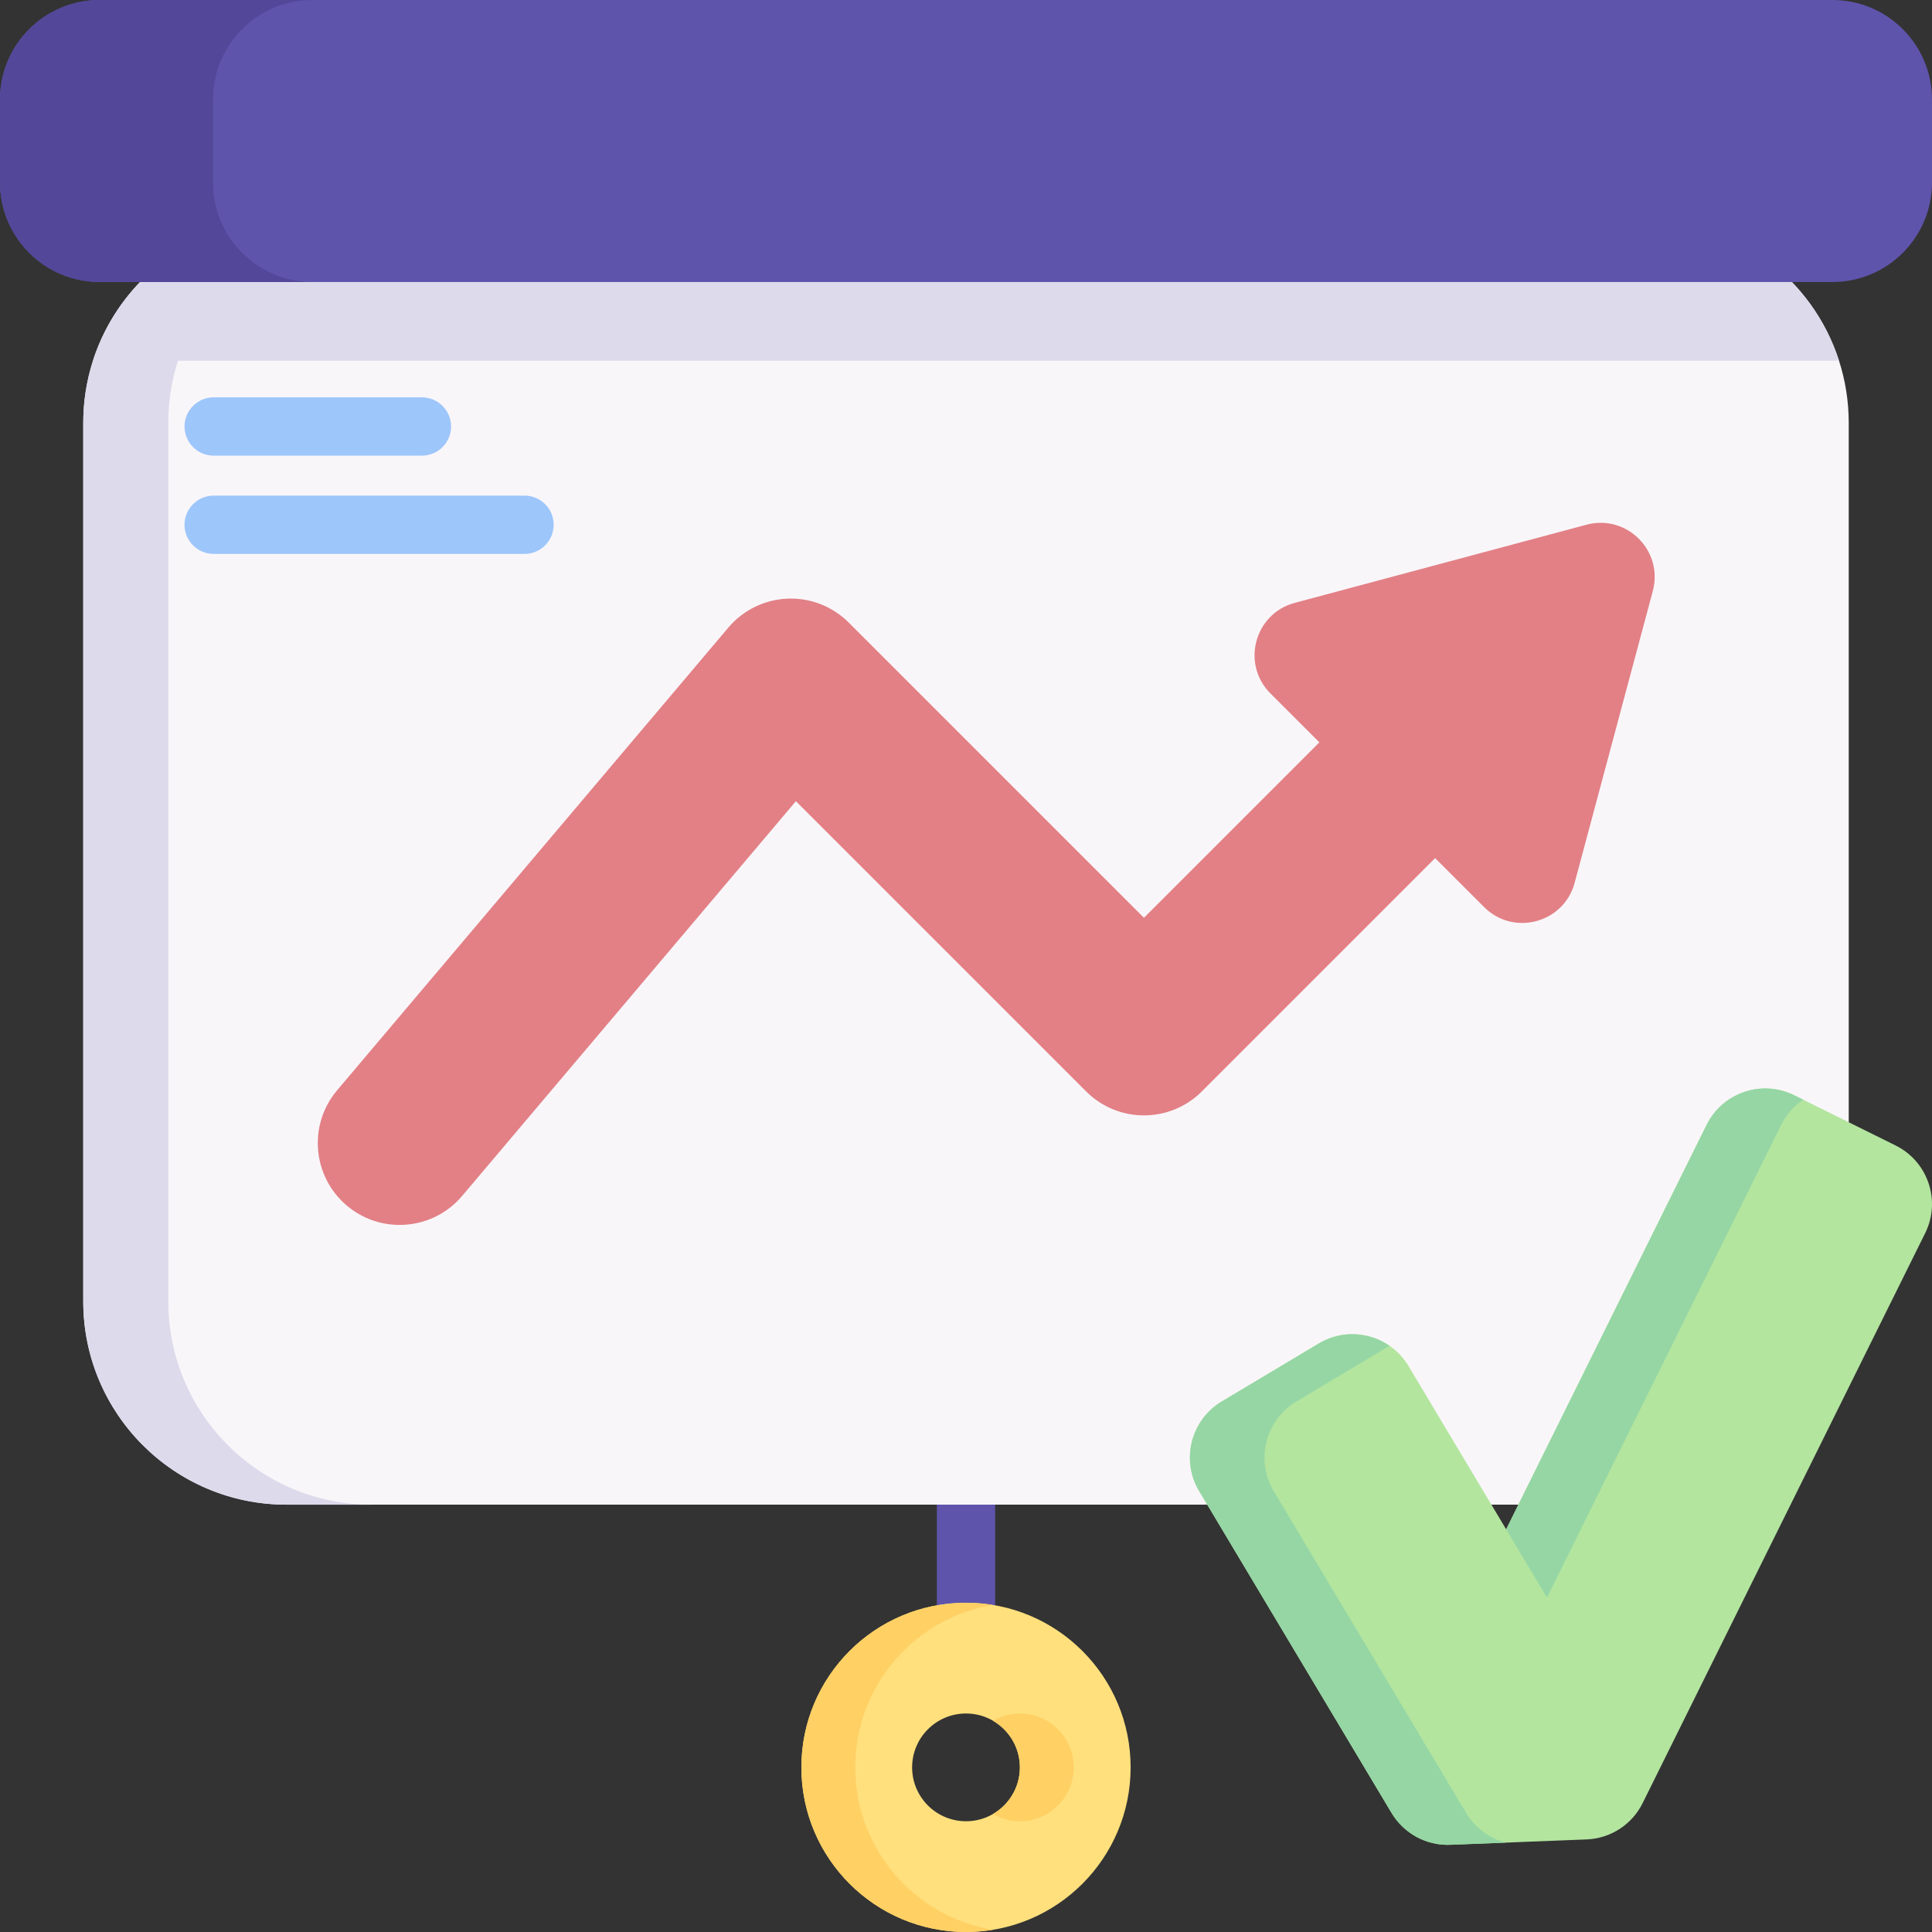
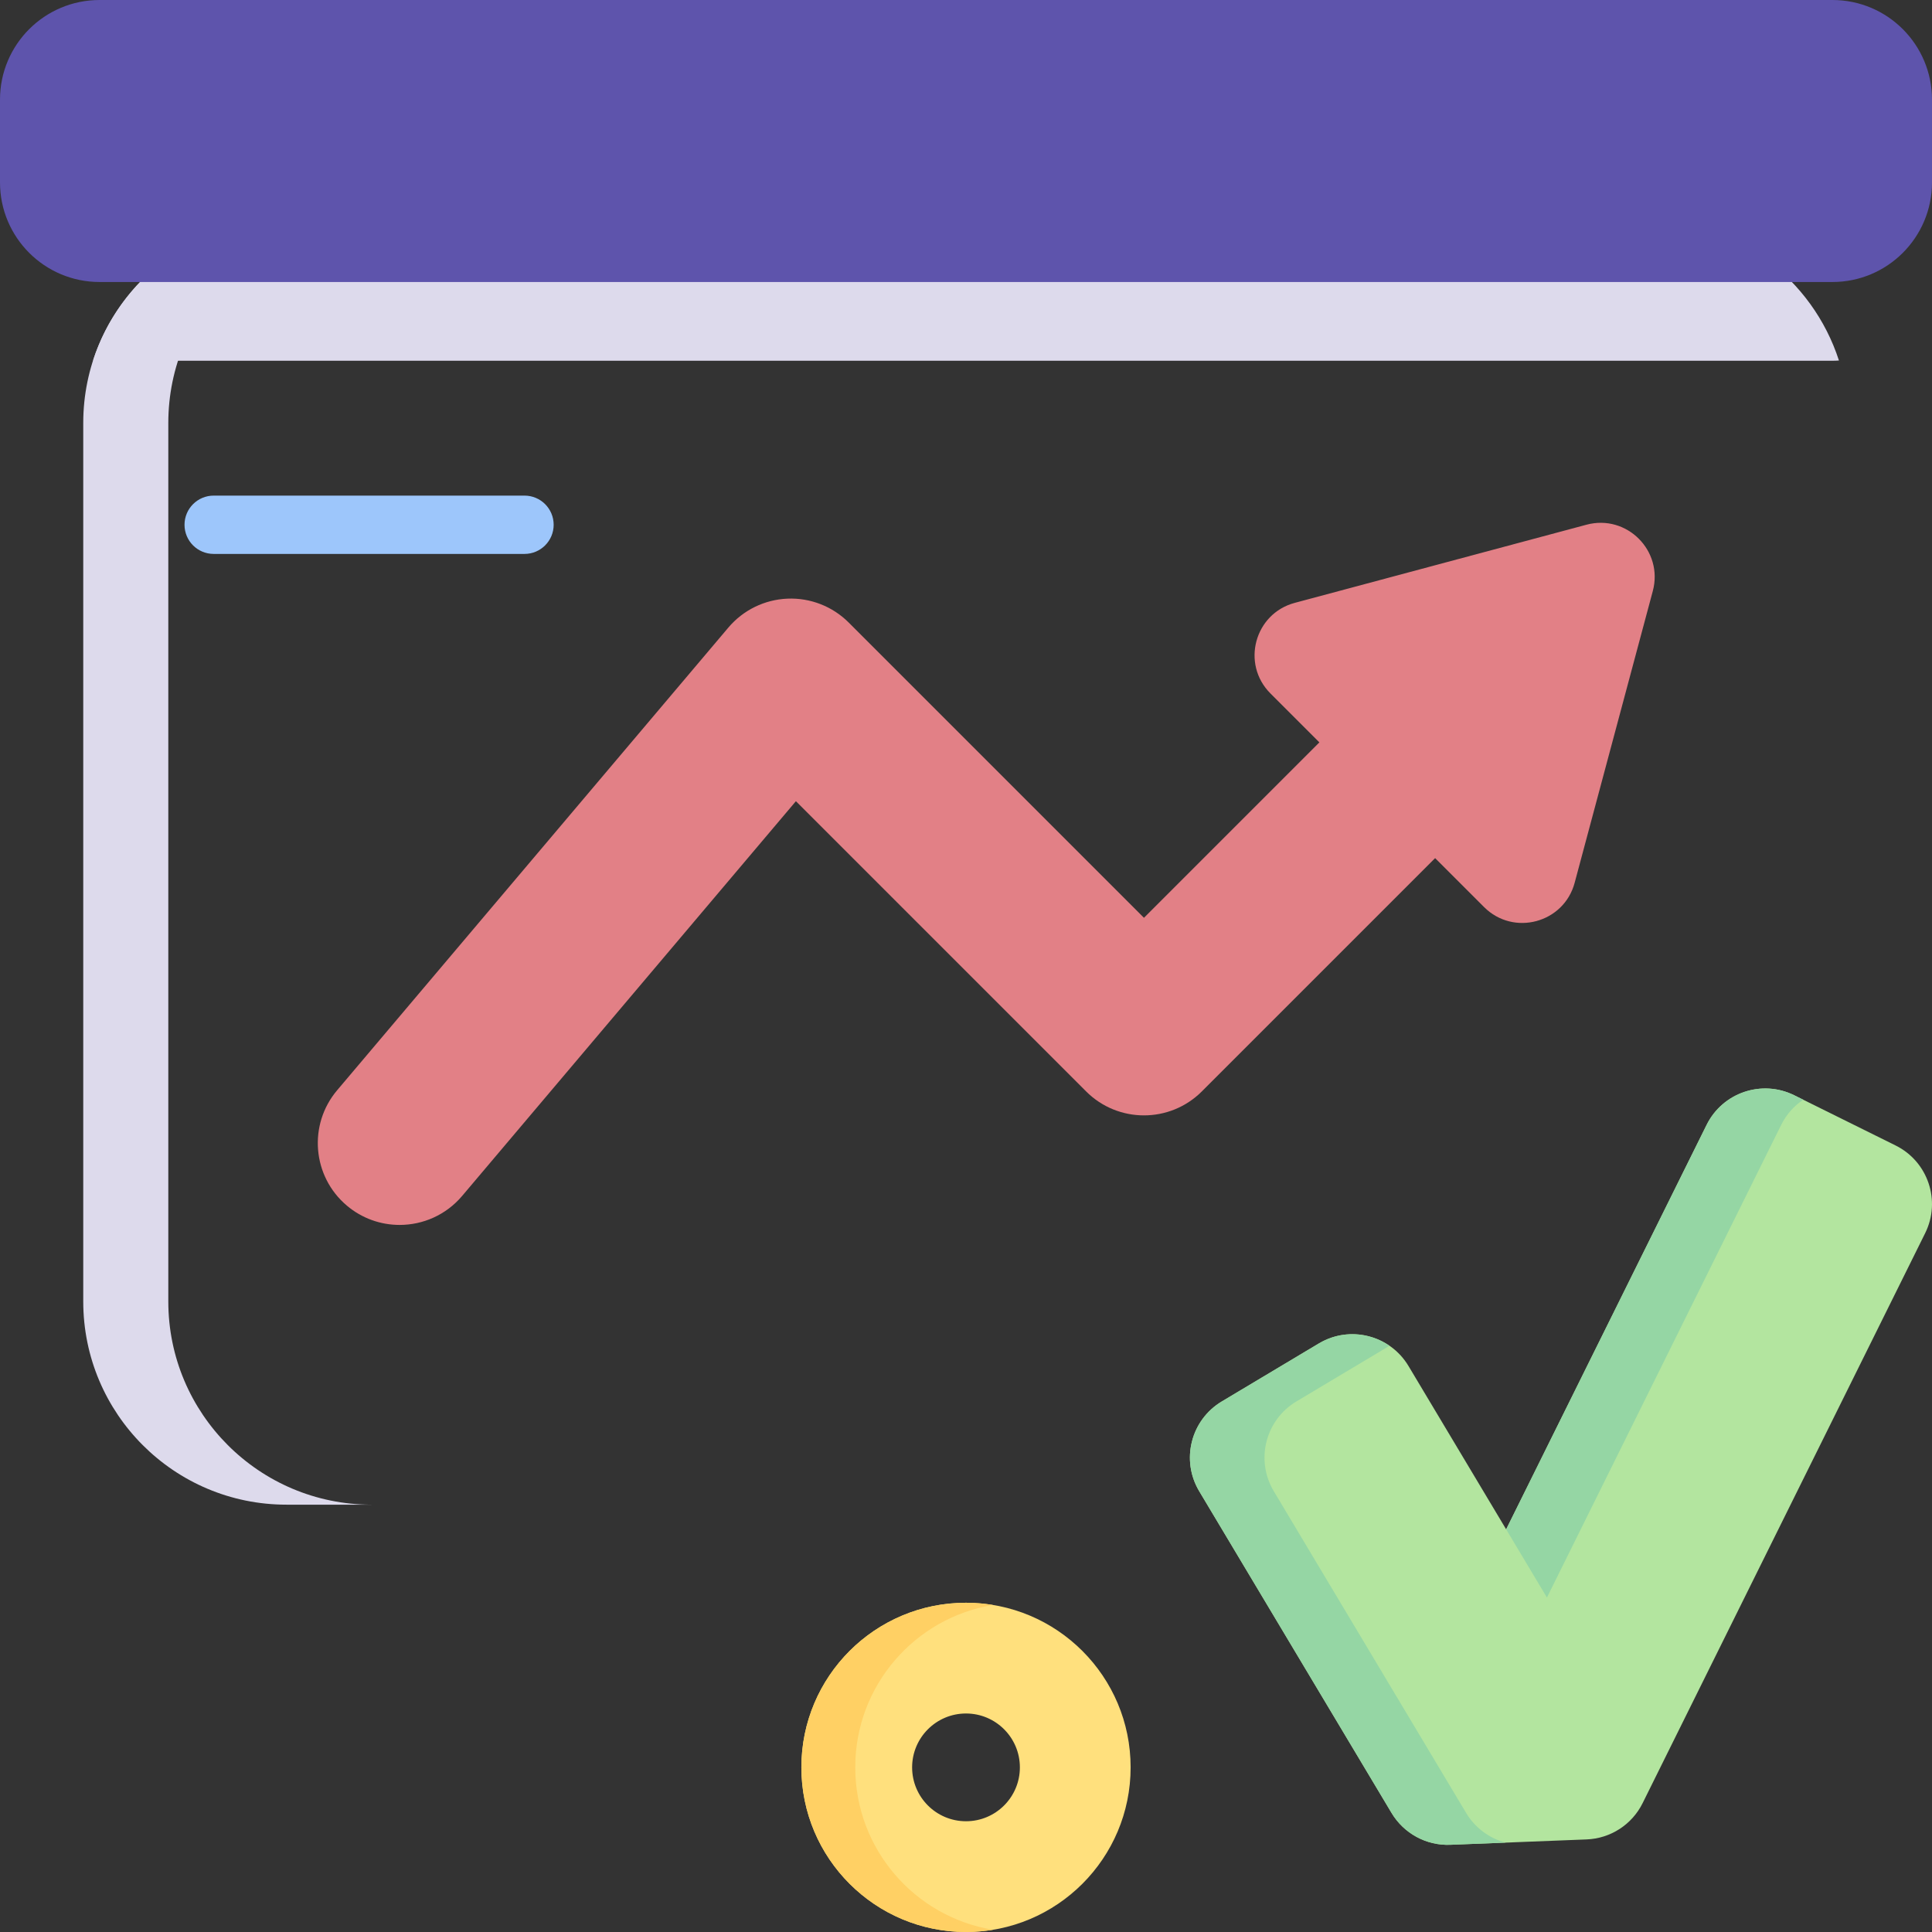
<svg xmlns="http://www.w3.org/2000/svg" id="Capa_1" enable-background="new 0 0 512 512" height="512" viewBox="0 0 512 512" width="512">
  <rect x="0" y="0" width="512" height="512" fill="#333333" stroke="none" />
  <g>
    <g>
-       <path d="m256 451.41c-4.268 0-7.726-3.459-7.726-7.726v-63.87c0-4.267 3.459-7.726 7.726-7.726s7.726 3.459 7.726 7.726v63.87c0 4.267-3.458 7.726-7.726 7.726z" fill="#5e54ac" />
-       <path d="m489.934 112.094v232.8c0 29.741-24.106 53.858-53.848 53.858h-360.172c-29.741 0-53.848-24.117-53.848-53.858v-232.8c0-5.779.907-11.342 2.596-16.555 6.985-21.644 27.289-37.303 51.252-37.303h360.172c23.962 0 44.267 15.659 51.251 37.303 1.69 5.213 2.597 10.776 2.597 16.555z" fill="#f9f6f9" />
      <path d="m487.337 95.539c-.567.041-1.143.062-1.731.062h-459.213c-.587 0-1.164-.021-1.731-.062 6.985-21.644 27.289-37.303 51.252-37.303h360.172c23.962 0 44.267 15.659 51.251 37.303z" fill="#dddaec" />
      <path d="m98.46 398.753h-22.55c-29.741 0-53.848-24.117-53.848-53.858v-232.8c0-29.741 24.106-53.858 53.848-53.858h22.55c-29.741 0-53.858 24.117-53.858 53.858v232.8c0 29.741 24.117 53.858 53.858 53.858z" fill="#dddaec" />
      <path d="m485.607 0h-459.214c-14.576 0-26.393 11.817-26.393 26.393v21.949c0 14.577 11.817 26.393 26.393 26.393h459.213c14.577 0 26.393-11.817 26.393-26.393v-21.949c.001-14.576-11.816-26.393-26.392-26.393z" fill="#5e54ac" />
-       <path d="m82.827 74.729h-56.434c-14.577 0-26.393-11.816-26.393-26.393v-21.943c0-14.577 11.816-26.393 26.393-26.393h56.433c-14.577 0-26.393 11.816-26.393 26.393v21.943c0 14.577 11.816 26.393 26.394 26.393z" fill="#524798" />
      <path d="m256 424.744c-24.096 0-43.628 19.532-43.628 43.628s19.532 43.628 43.628 43.628 43.628-19.532 43.628-43.628-19.532-43.628-43.628-43.628zm0 57.906c-7.881 0-14.278-6.387-14.278-14.278 0-7.881 6.397-14.278 14.278-14.278s14.278 6.397 14.278 14.278c0 7.891-6.397 14.278-14.278 14.278z" fill="#ffe07d" />
      <g fill="#ffd064">
-         <path d="m263.139 480.724c2.102 1.218 4.536 1.926 7.139 1.926 7.881 0 14.278-6.387 14.278-14.278 0-7.881-6.397-14.278-14.278-14.278-2.603 0-5.037.709-7.139 1.928 4.262 2.471 7.139 7.072 7.139 12.35 0 5.284-2.876 9.883-7.139 12.352z" />
        <path d="m226.65 468.372c0-21.663 15.791-39.629 36.489-43.037-2.324-.383-4.707-.591-7.139-.591-24.096 0-43.628 19.532-43.628 43.628s19.532 43.628 43.628 43.628c2.432 0 4.815-.208 7.139-.591-20.698-3.408-36.489-21.374-36.489-43.037z" />
      </g>
    </g>
-     <path d="m111.815 120.752h-55.188c-4.268 0-7.726-3.459-7.726-7.726s3.459-7.726 7.726-7.726h55.188c4.268 0 7.726 3.459 7.726 7.726 0 4.266-3.459 7.726-7.726 7.726z" fill="#9dc6fb" />
    <path d="m139 146.795h-82.374c-4.268 0-7.726-3.459-7.726-7.726s3.459-7.726 7.726-7.726h82.374c4.268 0 7.726 3.459 7.726 7.726s-3.458 7.726-7.726 7.726z" fill="#9dc6fb" />
    <g>
      <path d="m510.189 326.802c4.257-8.58.751-18.979-7.829-23.237l-26.848-13.299c-8.58-4.257-18.979-.751-23.237 7.829l-53.129 107.194-25.873-43.27c-4.916-8.224-15.552-10.9-23.777-5.984l-25.714 15.368c-8.211 4.916-10.9 15.553-5.984 23.777l50.981 85.275c3.255 5.443 9.226 8.686 15.553 8.435l36.14-1.423c6.34-.25 12.033-3.941 14.841-9.621z" fill="#b3e59f" />
      <g fill="#95d6a4">
        <path d="m409.954 423.364 62.087-125.269c1.385-2.791 3.425-5.033 5.835-6.658l-2.365-1.171c-8.58-4.257-18.979-.751-23.236 7.829l-53.129 107.194z" />
        <path d="m388.546 480.455-50.981-85.275c-4.916-8.224-2.227-18.861 5.984-23.777l24.682-14.751c-5.415-3.732-12.716-4.214-18.734-.617l-25.714 15.368c-8.211 4.916-10.9 15.553-5.984 23.777l50.981 85.275c3.255 5.443 9.226 8.686 15.552 8.435l14.646-.577c-4.301-1.145-8.078-3.922-10.432-7.858z" />
      </g>
    </g>
    <path d="m420.434 139.054-77.316 20.712c-10.671 2.859-14.245 16.197-6.434 24.008l12.966 12.965-46.487 46.487-78.245-78.245c-4.29-4.29-10.178-6.59-16.241-6.333-6.061.253-11.739 3.033-15.656 7.666l-103.673 122.612c-7.734 9.146-6.589 22.831 2.558 30.565 4.073 3.444 9.046 5.127 13.993 5.127 6.161 0 12.282-2.611 16.572-7.685l88.45-104.606 76.908 76.908c8.469 8.47 22.202 8.469 30.671 0l61.823-61.823 12.969 12.969c7.811 7.811 21.15 4.237 24.008-6.434l20.71-77.318c2.856-10.671-6.907-20.433-17.576-17.575z" fill="#e28086" />
  </g>
</svg>